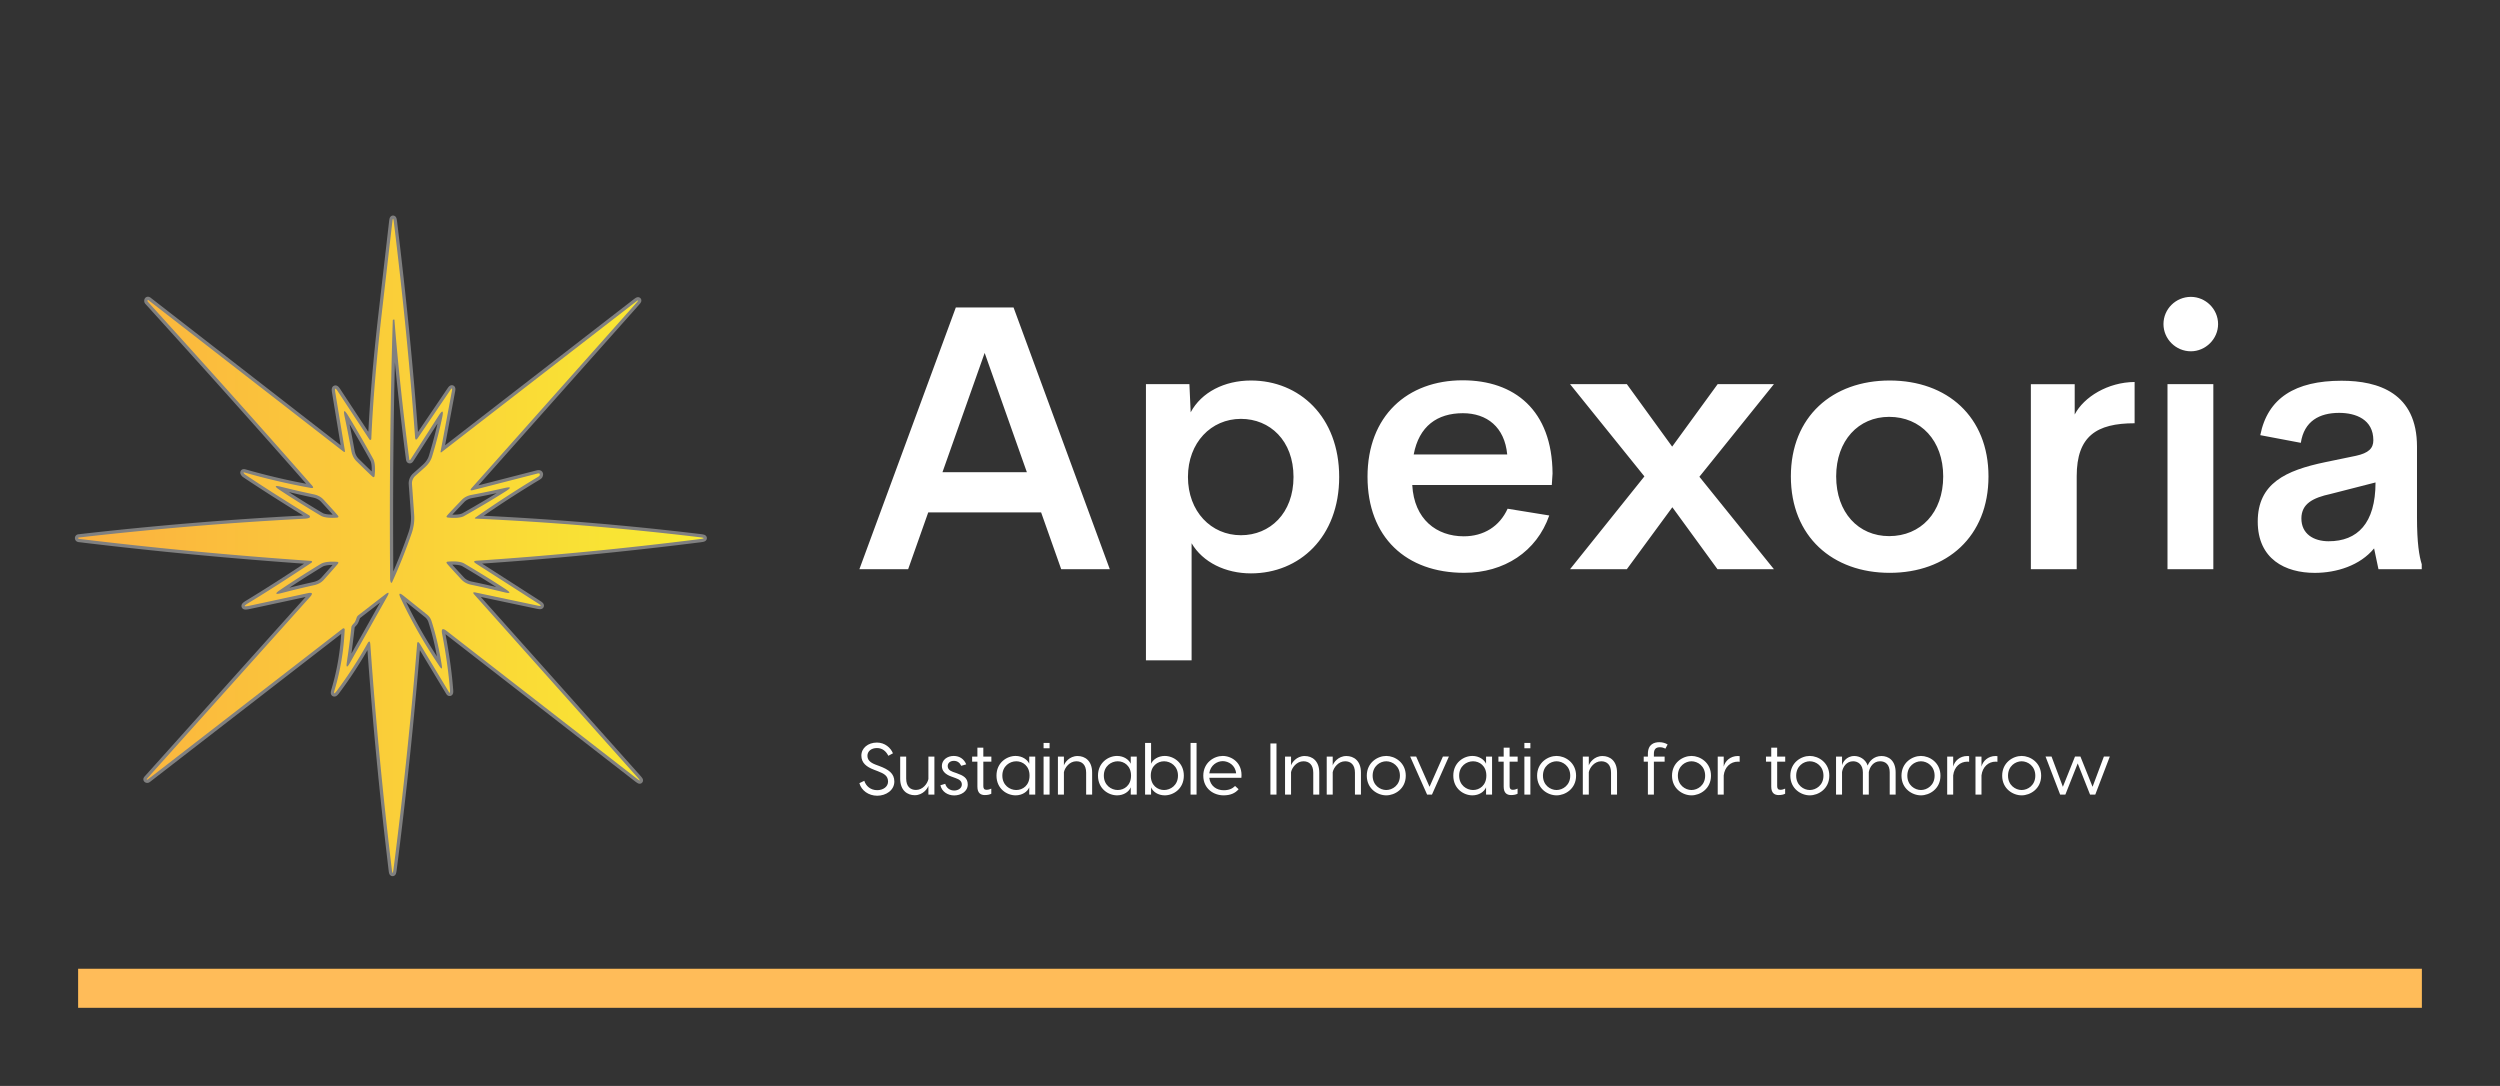
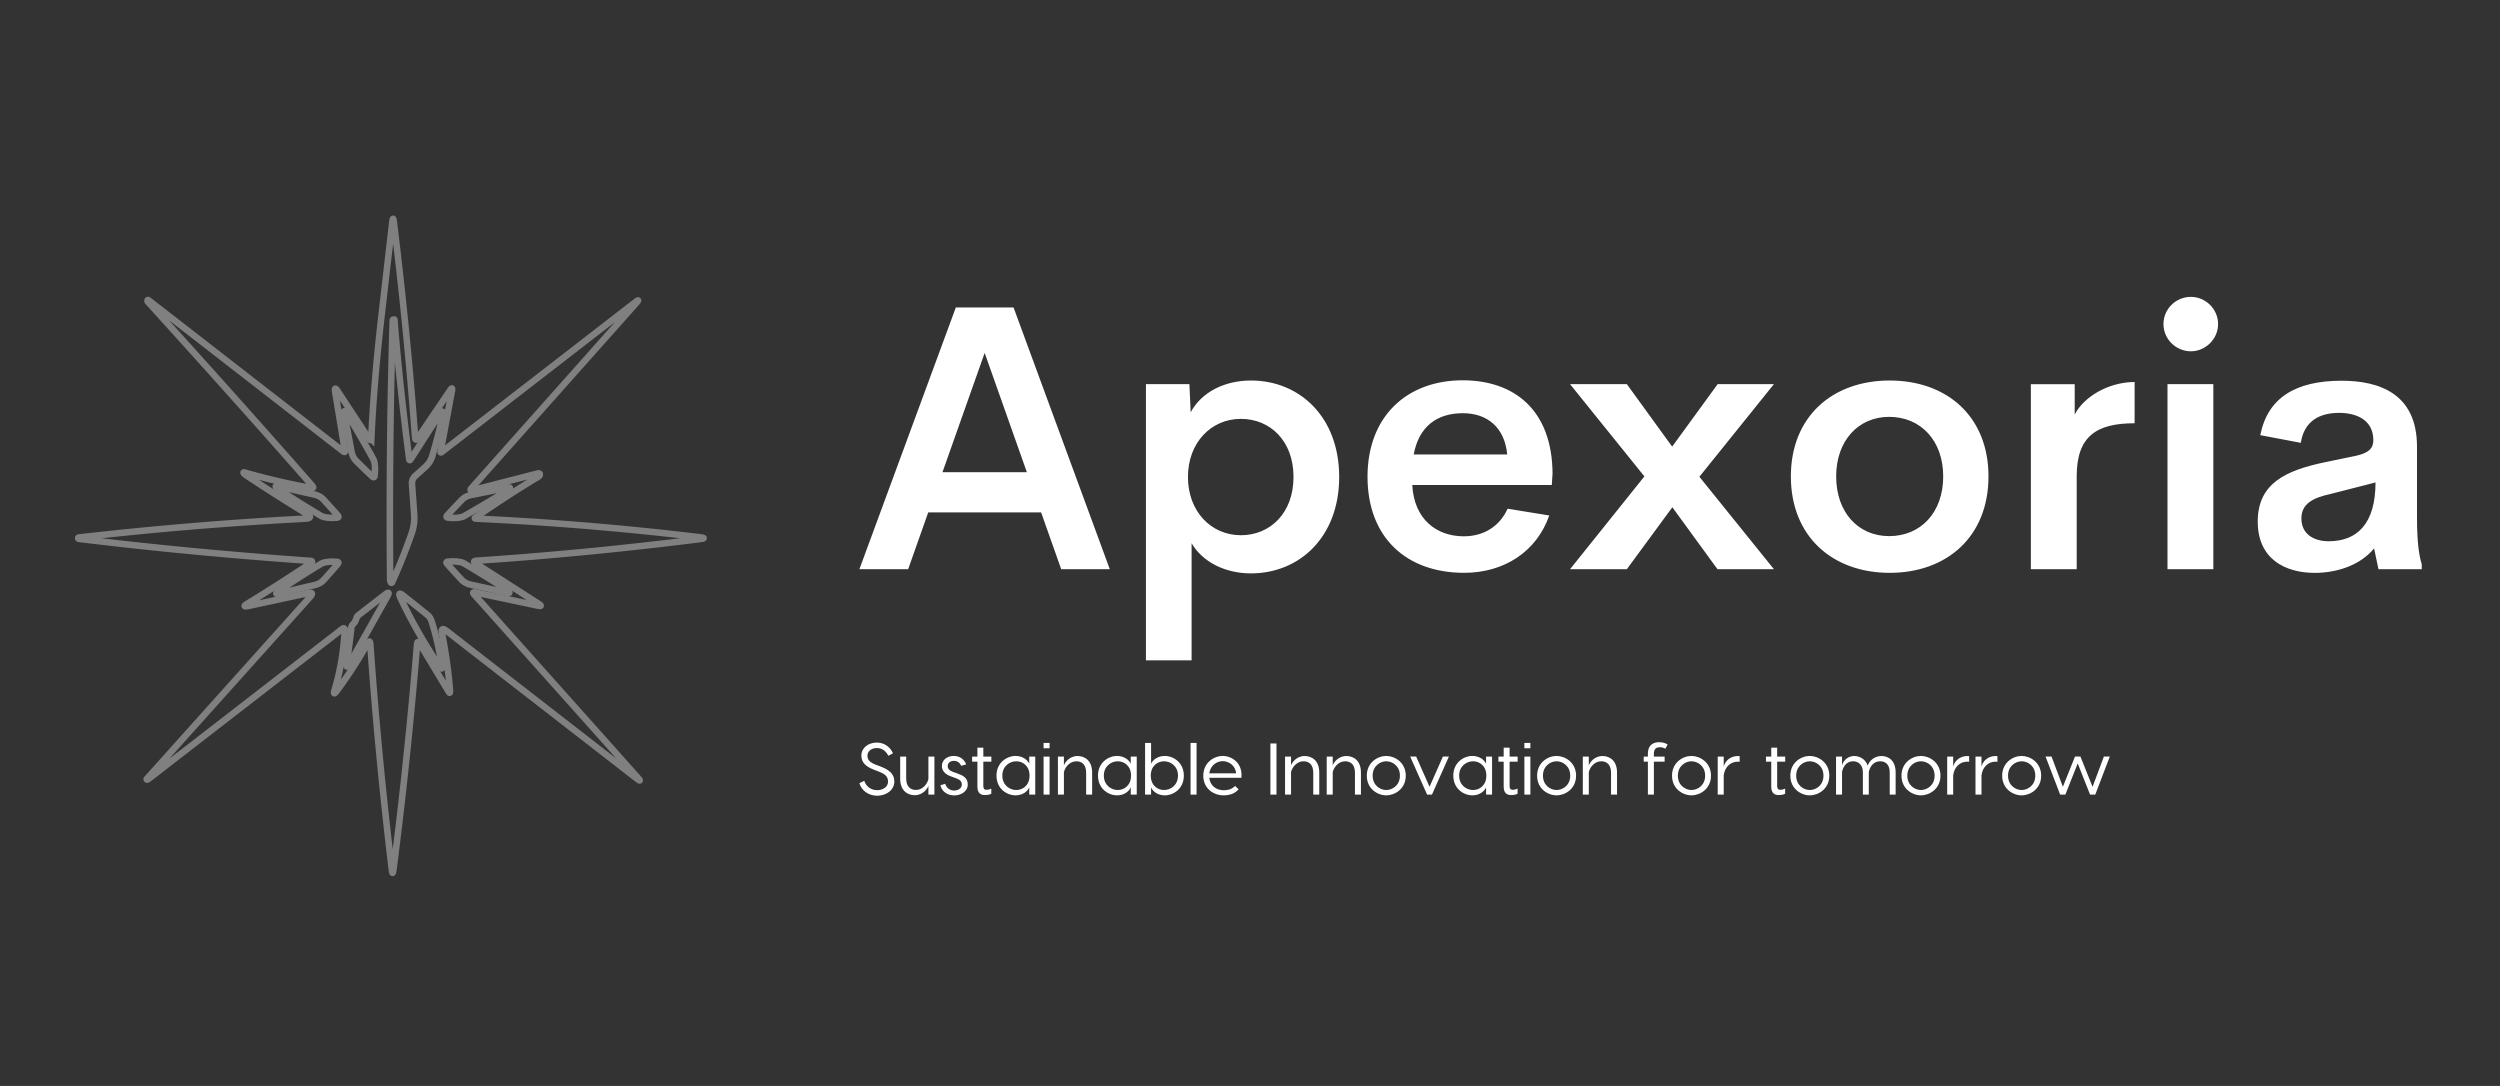
<svg xmlns="http://www.w3.org/2000/svg" width="3200" height="1390" viewBox="0 0 3200 1390">
  <rect x="0" y="0" width="3200" height="1390" fill="#333333" stroke="none" />
  <g transform="scale(10) translate(10, 10)">
    <defs id="SvgjsDefs3133">
      <linearGradient id="SvgjsLinearGradient3142">
        <stop id="SvgjsStop3143" stop-color="#fbb040" offset="0" />
        <stop id="SvgjsStop3144" stop-color="#f9ed32" offset="1" />
      </linearGradient>
    </defs>
    <g id="SvgjsG3134" transform="matrix(1,0,0,1,0,0)" fill="#ffbc59">
-       <rect y="0" height="1" width="1" opacity="0" />
-       <rect y="114" width="300" height="5" />
-     </g>
+       </g>
    <g id="SvgjsG3135" transform="matrix(0.419,0,0,0.419,-10.432,5.118)" fill="url(#SvgjsLinearGradient3142)">
      <g fill="none" stroke="gray" stroke-width="2">
        <path d="M114.16 160.76q2.41 34.2 6.58 68.87.22 1.89.47.01 4.41-34.31 7.24-68.96.11-1.31 1.02.21l8.68 14.41q.43.71.33-.59-.6-7.88-2.4-17.2-.44-2.26 1.38-.85l58.03 45.05q1.81 1.4.28-.31l-49.84-55.83q-.8-.9.38-.65l18.93 4q1.79.38.25-.61l-19.07-12.23q-1.19-.77.23-.87 33.61-2.25 68.19-6.61 2.27-.28 0-.55-34.33-4.12-68.42-5.69-.61-.03-.1-.38 9.18-6.42 18.75-12.19.7-.42.75-.53.43-.94-.68-.66l-19.55 5.03q-1.34.34-.42-.69l50.16-56.38q1.4-1.57-.27-.28L135.99 102q-.45.35-.35-.21l3.45-18.5q.24-1.28-.49-.21l-9.9 14.61q-.77 1.13-.87-.22-2.27-31.17-6.49-65.74-.24-1.93-.46 0-.13 1.11-3.26 28.28-2.42 21.11-3.16 38a.31.31 0 0 1-.57.16l-9.72-14.78q-1.04-1.59-.73.29l2.94 17.85q.13.76-.49.29L46.42 55.65q-.3-.23-.33.14-.02.16.09.29 28.25 31.14 50.17 56.14.85.98-.43.75-10.36-1.87-20.15-4.7-.66-.19-.03.49.04.04.33.24 8.34 5.58 19.44 12.38a.43.42 49.1 0 1-.05.75q-.47.2-1.39.25-34.62 1.81-68.98 5.75-.21.03-.17.23.03.15.26.18 34.78 4.22 70.9 6.73a.29.29 0 0 1 .27.36q-.02.1-.22.24-11.68 7.72-19.32 12.34-2.18 1.31.31.78l17.92-3.86q2.15-.46.68 1.18l-49.76 55.47q-.16.18-.13.22.15.19.41-.01l59.51-46.06a.37.37 0 0 1 .59.31q-.44 9.58-3.06 18.38-.6 2.01.65.33 5.21-7.01 9.32-14.39.79-1.42.91.2" />
        <path d="M126.47 104.24q-.35.55-.43-.1-2.96-22.82-4.52-42.55 0-.06-.03-.05l-.26.02q-.2.02-.21.22-1.15 36.23-.82 78.86 0 .7.22 1.2a.21.2-44.6 0 0 .37 0q3.26-7.12 6-15 .98-2.81.77-5.71-.34-4.87-.67-9.3a3.12 3.08-23.5 0 1 1.03-2.55q2.38-2.11 2.96-2.64 1.59-1.44 2.13-3.19 1.91-6.28 3.11-12 .71-3.34-1.14-.46l-8.51 13.25M112.93 100.33q-2.81-4.99-5.58-9.5-1.72-2.79-1.03.42 1.17 5.5 2.04 10.43.34 1.94 1.57 3.14 3.93 3.87 4.85 4.67.6.52.69-.26.35-3.16-.28-4.8-.12-.31-2.26-4.1M95.46 119.31q3.59 2.19 3.88 2.32 1.56.66 4.62.43.75-.07.27-.66-.74-.91-4.34-4.83-1.12-1.22-2.97-1.62-4.73-1-9.99-2.31-3.07-.77-.44.98 4.26 2.82 8.97 5.69M146.45 119.49q4.78-2.76 9.1-5.49 2.67-1.69-.42-.98-5.29 1.19-10.03 2.08-1.87.35-3.01 1.55-3.69 3.84-4.45 4.73-.49.59.26.66 3.05.31 4.62-.32.3-.12 3.93-2.23M95.51 138.36q-4.66 2.91-8.87 5.76-2.6 1.77.45.97 5.22-1.36 9.91-2.4 1.85-.41 2.95-1.64 3.54-3.94 4.26-4.85.48-.6-.27-.65-3.05-.2-4.59.47-.3.13-3.84 2.34M146.41 138.2q-3.6-2.18-3.89-2.3-1.57-.66-4.63-.41-.75.06-.27.66.75.91 4.37 4.81 1.12 1.23 2.99 1.61 4.73.98 10.01 2.27 3.08.76.43-.98-4.27-2.81-9.01-5.66M109.22 154.23q-.8.83-.84 1.22-.55 5.15-1.38 10.64-.42 2.74.92.36l11.38-20.25q1.13-2.01-.69-.6l-8.13 6.29a1.5 1.5 0 0 0-.48.68q-.44 1.32-.78 1.66M135.33 167.5q.93 1.39.67-.26-1.17-7.52-3.16-13.64a4.1 4.08-79.9 0 0-1.33-1.92l-7.15-5.72q-2.02-1.62-.92.72 4.89 10.42 11.89 20.82" />
      </g>
-       <path d="M114.16 160.76q-.12-1.62-.91-.2-4.11 7.38-9.32 14.39-1.25 1.68-.65-.33 2.62-8.8 3.06-18.38a.37.37 0 0 0-.59-.31l-59.51 46.06q-.26.2-.41.01-.03-.04.13-.22l49.76-55.47q1.47-1.64-.68-1.18l-17.92 3.86q-2.49.53-.31-.78 7.64-4.62 19.32-12.34.2-.14.22-.24a.29.29 0 0 0-.27-.36q-36.12-2.51-70.9-6.73-.23-.03-.26-.18-.04-.2.17-.23 34.36-3.94 68.98-5.75.92-.05 1.39-.25a.43.42 49.1 0 0 .05-.75q-11.1-6.8-19.44-12.38-.29-.2-.33-.24-.63-.68.03-.49 9.79 2.83 20.15 4.7 1.28.23.43-.75-21.92-25-50.17-56.14-.11-.13-.09-.29.03-.37.33-.14l59.47 46.17q.62.47.49-.29l-2.94-17.85q-.31-1.88.73-.29l9.72 14.78a.31.31 0 0 0 .57-.16q.74-16.89 3.16-38 3.13-27.17 3.26-28.28.22-1.93.46 0 4.22 34.57 6.49 65.74.1 1.35.87.22l9.9-14.61q.73-1.07.49.21l-3.45 18.5q-.1.56.35.21l59.07-45.72q1.67-1.29.27.28l-50.16 56.38q-.92 1.03.42.69l19.55-5.03q1.11-.28.68.66-.05.11-.75.53-9.57 5.77-18.75 12.19-.51.35.1.38 34.09 1.57 68.42 5.69 2.27.27 0 .55-34.58 4.36-68.19 6.61-1.42.1-.23.87l19.07 12.23q1.54.99-.25.61l-18.93-4q-1.18-.25-.38.65l49.84 55.83q1.53 1.71-.28.31l-58.03-45.05q-1.82-1.41-1.38.85 1.8 9.32 2.4 17.2.1 1.3-.33.59l-8.68-14.41q-.91-1.52-1.02-.21-2.83 34.65-7.24 68.96-.25 1.88-.47-.01-4.17-34.67-6.58-68.87m12.31-56.52q-.35.55-.43-.1-2.96-22.82-4.52-42.55 0-.06-.03-.05l-.26.02q-.2.02-.21.22-1.15 36.23-.82 78.86 0 .7.22 1.2a.21.2-44.6 0 0 .37 0q3.26-7.12 6-15 .98-2.81.77-5.71-.34-4.87-.67-9.3a3.12 3.08-23.5 0 1 1.03-2.55q2.38-2.11 2.96-2.64 1.59-1.44 2.13-3.19 1.91-6.28 3.11-12 .71-3.34-1.14-.46zm-13.54-3.91q-2.81-4.99-5.58-9.5-1.72-2.79-1.03.42 1.17 5.5 2.04 10.43.34 1.94 1.57 3.14 3.93 3.87 4.85 4.67.6.52.69-.26.35-3.16-.28-4.8-.12-.31-2.26-4.1m-17.47 18.98q3.59 2.19 3.88 2.32 1.56.66 4.62.43.75-.07.27-.66-.74-.91-4.34-4.83-1.12-1.22-2.97-1.62-4.73-1-9.99-2.31-3.07-.77-.44.98 4.26 2.82 8.97 5.69m50.99.18q4.78-2.76 9.1-5.49 2.67-1.69-.42-.98-5.29 1.19-10.03 2.08-1.87.35-3.01 1.55-3.69 3.84-4.45 4.73-.49.59.26.66 3.05.31 4.62-.32.3-.12 3.93-2.23m-50.94 18.87q-4.66 2.91-8.87 5.76-2.6 1.77.45.97 5.22-1.36 9.91-2.4 1.85-.41 2.95-1.64 3.54-3.94 4.26-4.85.48-.6-.27-.65-3.05-.2-4.59.47-.3.13-3.84 2.34m50.9-.16q-3.6-2.18-3.89-2.3-1.57-.66-4.63-.41-.75.06-.27.66.75.91 4.37 4.81 1.12 1.23 2.99 1.61 4.73.98 10.01 2.27 3.08.76.43-.98-4.27-2.81-9.01-5.66m-37.19 16.03q-.8.83-.84 1.22-.55 5.15-1.38 10.64-.42 2.74.92.36l11.38-20.25q1.13-2.01-.69-.6l-8.13 6.29a1.5 1.5 0 0 0-.48.68q-.44 1.32-.78 1.66m26.11 13.27q.93 1.39.67-.26-1.17-7.52-3.16-13.64a4.1 4.08-79.9 0 0-1.33-1.92l-7.15-5.72q-2.02-1.62-.92.72 4.89 10.42 11.89 20.82" />
    </g>
    <g id="SvgjsG3136" transform="matrix(2.394,0,0,2.394,99.064,14.976)" fill="#ffffff">
      <path d="M11.182 20 l-1.074 -3.037 l-6.035 0 l-1.074 3.037 l-2.607 0 l5.156 -13.994 l3.086 0 l5.146 13.994 l-2.598 0 z M4.834 14.814 l4.512 0 l-2.256 -6.377 z M21.328 9.912 c2.588 0 4.717 1.934 4.717 5.156 s-2.129 5.156 -4.717 5.156 c-1.367 0 -2.578 -0.596 -3.174 -1.611 l0 6.26 l-2.441 0 l0 -14.766 l2.324 0 l0.068 1.504 c0.576 -1.074 1.807 -1.699 3.223 -1.699 z M20.791 18.184 c1.553 0 2.812 -1.172 2.812 -3.115 s-1.26 -3.106 -2.812 -3.106 c-1.592 0 -2.832 1.27 -2.832 3.106 c0 1.846 1.24 3.115 2.832 3.115 z M37.452 14.893 l-0.039 0.605 l-7.461 0 c0.098 1.846 1.309 2.744 2.754 2.744 c1.065 0 1.914 -0.527 2.344 -1.475 l2.227 0.361 c-0.674 1.934 -2.412 3.066 -4.551 3.066 c-3.096 0 -5.166 -1.895 -5.166 -5.137 c0 -3.252 2.129 -5.156 5.088 -5.156 c2.754 0 4.785 1.582 4.805 4.99 z M32.656 11.66 c-1.367 0 -2.344 0.693 -2.627 2.207 l5 0 c-0.137 -1.465 -1.084 -2.207 -2.373 -2.207 z M38.389 20 l3.975 -4.961 l-3.975 -4.932 l3.037 0 l2.422 3.34 l2.432 -3.34 l3.008 0 l-3.984 4.951 l3.984 4.941 l-3.018 0 l-2.412 -3.311 l-2.432 3.311 l-3.037 0 z M55.478 20.195 c-3.047 0 -5.283 -1.934 -5.283 -5.156 c0 -3.193 2.217 -5.127 5.283 -5.127 c3.076 0 5.283 1.934 5.283 5.127 c0 3.223 -2.227 5.156 -5.283 5.156 z M55.449 18.232 c1.69 0 2.891 -1.26 2.891 -3.193 c0 -1.914 -1.201 -3.184 -2.891 -3.184 c-1.641 0 -2.832 1.27 -2.832 3.184 c0 1.934 1.191 3.193 2.832 3.193 z M65.371 11.729 c0.488 -0.938 1.777 -1.728 3.203 -1.738 l0 2.207 c-2.041 0 -3.096 0.693 -3.096 2.832 l0 4.971 l-2.451 0 l0 -9.893 l2.344 0 l0 1.621 z M71.582 8.35 c-0.801 0 -1.465 -0.654 -1.465 -1.455 c0 -0.811 0.664 -1.455 1.465 -1.455 c0.781 0 1.455 0.645 1.455 1.455 c0 0.801 -0.674 1.455 -1.455 1.455 z M70.332 20 l0 -9.893 l2.451 0 l0 9.893 l-2.451 0 z M83.672 17.227 c0 1.377 0.117 2.07 0.254 2.51 l0 0.264 l-2.314 0 l-0.234 -1.113 c-0.752 0.918 -2.012 1.309 -3.174 1.309 c-1.572 0 -3.047 -0.732 -3.047 -2.744 c0 -2.041 1.494 -2.734 3.603 -3.174 l1.65 -0.342 c0.674 -0.146 0.928 -0.4 0.928 -0.83 c0 -1.113 -0.938 -1.465 -1.826 -1.465 c-1.055 0 -1.875 0.439 -2.051 1.602 l-2.168 -0.41 c0.391 -1.982 1.865 -2.91 4.346 -2.91 c1.982 0 4.033 0.664 4.033 3.525 l0 3.779 z M78.955 18.506 c1.523 0 2.5 -0.947 2.5 -3.144 l-2.402 0.615 c-0.947 0.205 -1.562 0.527 -1.562 1.309 c0 0.83 0.654 1.221 1.465 1.221 z" />
    </g>
    <g id="SvgjsG3137" transform="matrix(0.468,0,0,0.468,99.673,82.352)" fill="#ffffff">
      <path d="M5.5 5.76 c2.18 0 3.78 1.44 4.38 2.94 l-1.26 0.68 c-0.64 -1.28 -1.66 -2.12 -3.12 -2.12 c-1.54 0 -2.6 0.88 -2.6 2.1 c0 1.14 0.72 1.86 2.24 2.44 l1.02 0.38 c2.52 0.94 4.1 2.02 4.1 4.24 c0 2.4 -2.3 3.88 -4.68 3.88 s-4.34 -1.44 -4.88 -3.44 l1.34 -0.64 c0.48 1.48 1.74 2.56 3.54 2.56 c1.6 0 2.96 -0.92 2.96 -2.34 c0 -1.6 -1.12 -2.2 -2.78 -2.84 l-1.04 -0.4 c-2.12 -0.8 -3.48 -1.9 -3.48 -3.88 c0 -2.04 1.8 -3.56 4.26 -3.56 z M15.84 20.16 c-2.02 0 -3.98 -1.3 -3.98 -4.52 l0 -6.04 l1.64 0 l0 6 c0 2.18 1.14 3.12 2.68 3.12 c1.86 0 3.14 -1.72 3.4 -2.98 l0 -6.14 l1.64 0 l0 10.4 l-1.64 0 l0 -2.42 c-0.2 0.72 -1.46 2.58 -3.74 2.58 z M28.56 12.12 c-0.4 -0.84 -1.06 -1.36 -2.02 -1.36 c-1 0 -1.68 0.6 -1.68 1.4 c0 0.72 0.38 1.24 1.42 1.62 l1.04 0.36 c1.74 0.62 3.02 1.26 3.02 3.08 c0 1.98 -1.92 3 -3.7 3 c-1.8 0 -3.4 -1.04 -3.78 -2.78 l1.32 -0.4 c0.32 1.14 1.26 1.84 2.46 1.84 c1.04 0 2.08 -0.6 2.08 -1.64 c0 -0.9 -0.62 -1.38 -1.7 -1.76 l-1.16 -0.42 c-1.82 -0.64 -2.6 -1.66 -2.6 -2.9 c0 -1.62 1.44 -2.74 3.24 -2.74 c1.68 0 2.86 0.92 3.42 2.3 z M36.8 10.98 l-2.2 0 l0 6.7 c0 0.62 0.24 1 0.84 1 c0.52 0 0.9 -0.12 1.34 -0.32 l0 1.4 c-0.44 0.22 -0.96 0.36 -1.78 0.36 c-1.06 0 -2.02 -0.48 -2.02 -2.3 l0 -6.84 l-1.44 0 l0 -1.38 l1.44 0 l0 -2.44 l1.62 0 l0 2.44 l2.2 0 l0 1.38 z M43.42 9.42 c1.84 0 3.26 1.02 3.74 2.14 l0 -1.96 l1.64 0 l0 10.4 l-1.64 0 l0 -2 c-0.48 1.2 -1.9 2.2 -3.74 2.2 c-2.36 0 -5.22 -1.78 -5.22 -5.4 c0 -3.58 2.86 -5.38 5.22 -5.38 z M43.6 10.88 c-1.76 0 -3.8 1.3 -3.8 3.92 c0 2.64 2.04 3.94 3.8 3.94 c1.78 0 3.64 -1.26 3.64 -3.94 c0 -2.66 -1.86 -3.92 -3.64 -3.92 z M52.72 5.86 l0 1.46 l-1.64 0 l0 -1.46 l1.64 0 z M52.72 9.6 l0 10.4 l-1.64 0 l0 -10.4 l1.64 0 z M60.38 9.44 c2.02 0 3.98 1.3 3.98 4.52 l0 6.04 l-1.64 0 l0 -6 c0 -2.18 -1.14 -3.12 -2.68 -3.12 c-1.86 0 -3.14 1.72 -3.4 2.98 l0 6.14 l-1.64 0 l0 -10.4 l1.64 0 l0 2.42 c0.2 -0.72 1.46 -2.58 3.74 -2.58 z M71.18 9.42 c1.84 0 3.26 1.02 3.74 2.14 l0 -1.96 l1.64 0 l0 10.4 l-1.64 0 l0 -2 c-0.48 1.2 -1.9 2.2 -3.74 2.2 c-2.36 0 -5.22 -1.78 -5.22 -5.4 c0 -3.58 2.86 -5.38 5.22 -5.38 z M71.36 10.88 c-1.76 0 -3.8 1.3 -3.8 3.92 c0 2.64 2.04 3.94 3.8 3.94 c1.78 0 3.64 -1.26 3.64 -3.94 c0 -2.66 -1.86 -3.92 -3.64 -3.92 z M84.22 9.42 c2.36 0 5.22 1.8 5.22 5.38 c0 3.62 -2.86 5.4 -5.22 5.4 c-1.84 0 -3.26 -1 -3.74 -2.2 l0 2 l-1.64 0 l0 -10.4 l0 -3.74 l1.64 0 l0 5.7 c0.48 -1.12 1.9 -2.14 3.74 -2.14 z M84.04 18.74 c1.76 0 3.8 -1.3 3.8 -3.94 c0 -2.62 -2.04 -3.92 -3.8 -3.92 c-1.78 0 -3.64 1.26 -3.64 3.92 c0 2.68 1.86 3.94 3.64 3.94 z M92.92 5.86 l0 14.14 l-1.64 0 l0 -14.14 l1.64 0 z M100.08 9.42 c2.36 0 5.52 1.8 5.1 5.98 l-8.78 0 c0.26 2.28 2.04 3.4 3.92 3.4 c1.44 0 2.36 -0.4 3.14 -1.16 l0.96 0.88 c-0.94 1.12 -2.3 1.68 -4.12 1.68 c-2.68 0 -5.54 -1.8 -5.54 -5.38 c0 -3.6 2.96 -5.4 5.32 -5.4 z M100.08 10.84 c-1.54 0 -3.38 1.1 -3.68 3.34 l7.34 0 c-0.2 -2.24 -2.1 -3.34 -3.66 -3.34 z M114.78 6 l0 14 l-1.66 0 l0 -14 l1.66 0 z M122.5 9.44 c2.02 0 3.98 1.3 3.98 4.52 l0 6.04 l-1.64 0 l0 -6 c0 -2.18 -1.14 -3.12 -2.68 -3.12 c-1.86 0 -3.14 1.72 -3.4 2.98 l0 6.14 l-1.64 0 l0 -10.4 l1.64 0 l0 2.42 c0.2 -0.72 1.46 -2.58 3.74 -2.58 z M133.9 9.44 c2.02 0 3.98 1.3 3.98 4.52 l0 6.04 l-1.64 0 l0 -6 c0 -2.18 -1.14 -3.12 -2.68 -3.12 c-1.86 0 -3.14 1.72 -3.4 2.98 l0 6.14 l-1.64 0 l0 -10.4 l1.64 0 l0 2.42 c0.2 -0.72 1.46 -2.58 3.74 -2.58 z M144.8 9.42 c2.36 0 5.34 1.8 5.34 5.4 s-2.98 5.38 -5.34 5.38 s-5.32 -1.78 -5.32 -5.38 s2.96 -5.4 5.32 -5.4 z M144.8 10.88 c-1.68 0 -3.72 1.3 -3.72 3.94 c0 2.62 2.04 3.92 3.72 3.92 c1.7 0 3.74 -1.3 3.74 -3.92 c0 -2.64 -2.04 -3.94 -3.74 -3.94 z M161.94 9.58 l-4.64 10.42 l-1.32 0 l-4.64 -10.42 l1.64 0 l3.66 8.28 l3.66 -8.28 l1.64 0 z M168.36 9.42 c1.84 0 3.26 1.02 3.74 2.14 l0 -1.96 l1.64 0 l0 10.4 l-1.64 0 l0 -2 c-0.48 1.2 -1.9 2.2 -3.74 2.2 c-2.36 0 -5.22 -1.78 -5.22 -5.4 c0 -3.58 2.86 -5.38 5.22 -5.38 z M168.54 10.88 c-1.76 0 -3.8 1.3 -3.8 3.92 c0 2.64 2.04 3.94 3.8 3.94 c1.78 0 3.64 -1.26 3.64 -3.94 c0 -2.66 -1.86 -3.92 -3.64 -3.92 z M180.74 10.98 l-2.2 0 l0 6.7 c0 0.62 0.24 1 0.84 1 c0.52 0 0.9 -0.12 1.34 -0.32 l0 1.4 c-0.44 0.22 -0.96 0.36 -1.78 0.36 c-1.06 0 -2.02 -0.48 -2.02 -2.3 l0 -6.84 l-1.44 0 l0 -1.38 l1.44 0 l0 -2.44 l1.62 0 l0 2.44 l2.2 0 l0 1.38 z M184.22 5.86 l0 1.46 l-1.64 0 l0 -1.46 l1.64 0 z M184.22 9.6 l0 10.4 l-1.64 0 l0 -10.4 l1.64 0 z M191.38 9.42 c2.36 0 5.34 1.8 5.34 5.4 s-2.98 5.38 -5.34 5.38 s-5.32 -1.78 -5.32 -5.38 s2.96 -5.4 5.32 -5.4 z M191.38 10.88 c-1.68 0 -3.72 1.3 -3.72 3.94 c0 2.62 2.04 3.92 3.72 3.92 c1.7 0 3.74 -1.3 3.74 -3.92 c0 -2.64 -2.04 -3.94 -3.74 -3.94 z M203.94 9.44 c2.02 0 3.98 1.3 3.98 4.52 l0 6.04 l-1.64 0 l0 -6 c0 -2.18 -1.14 -3.12 -2.68 -3.12 c-1.86 0 -3.14 1.72 -3.4 2.98 l0 6.14 l-1.64 0 l0 -10.4 l1.64 0 l0 2.42 c0.2 -0.72 1.46 -2.58 3.74 -2.58 z M219.64 7.04 c-1.1 0 -1.64 0.54 -1.64 1.82 l0 0.74 l2.94 0 l0 1.38 l-2.94 0 l0 9.02 l-1.64 0 l0 -9.02 l-1.14 0 l0 -1.38 l1.14 0 l0 -0.74 c0 -2.74 1.82 -3.2 3.14 -3.2 c0.86 0 1.66 0.24 2.26 0.62 l-0.6 1.14 c-0.46 -0.22 -0.92 -0.38 -1.52 -0.38 z M228.28 9.42 c2.36 0 5.34 1.8 5.34 5.4 s-2.98 5.38 -5.34 5.38 s-5.32 -1.78 -5.32 -5.38 s2.96 -5.4 5.32 -5.4 z M228.28 10.88 c-1.68 0 -3.72 1.3 -3.72 3.94 c0 2.62 2.04 3.92 3.72 3.92 c1.7 0 3.74 -1.3 3.74 -3.92 c0 -2.64 -2.04 -3.94 -3.74 -3.94 z M240.96 9.44 c0.18 0 0.34 0 0.5 0.04 l0 1.54 c-0.16 -0.04 -0.34 -0.04 -0.48 -0.04 c-1.98 0 -3.6 1.42 -3.88 3.76 l0 5.26 l-1.64 0 l0 -10.4 l1.64 0 l0 2.74 c0.38 -1.54 1.8 -2.9 3.86 -2.9 z M253.92 10.98 l-2.2 0 l0 6.7 c0 0.62 0.24 1 0.84 1 c0.52 0 0.9 -0.12 1.34 -0.32 l0 1.4 c-0.44 0.22 -0.96 0.36 -1.78 0.36 c-1.06 0 -2.02 -0.48 -2.02 -2.3 l0 -6.84 l-1.44 0 l0 -1.38 l1.44 0 l0 -2.44 l1.62 0 l0 2.44 l2.2 0 l0 1.38 z M260.64 9.42 c2.36 0 5.34 1.8 5.34 5.4 s-2.98 5.38 -5.34 5.38 s-5.32 -1.78 -5.32 -5.38 s2.96 -5.4 5.32 -5.4 z M260.64 10.88 c-1.68 0 -3.72 1.3 -3.72 3.94 c0 2.62 2.04 3.92 3.72 3.92 c1.7 0 3.74 -1.3 3.74 -3.92 c0 -2.64 -2.04 -3.94 -3.74 -3.94 z M280.26 9.44 c1.88 0 3.86 1.18 3.86 4.5 l0 6.06 l-1.62 0 l0 -6.1 c0 -2.04 -1.08 -3.02 -2.64 -3.02 c-1.76 0 -2.8 1.46 -3.08 2.94 l0 6.18 l-1.62 0 l0 -6.1 c0 -2.04 -1.26 -3.02 -2.66 -3.02 c-1.86 0 -2.82 1.58 -3.04 2.94 l0 6.18 l-1.64 0 l0 -10.4 l1.64 0 l0 2.44 c0.1 -0.74 1.12 -2.6 3.36 -2.6 c1.38 0 3.02 0.78 3.66 2.62 c0.36 -1.08 1.62 -2.62 3.78 -2.62 z M291.04 9.42 c2.36 0 5.34 1.8 5.34 5.4 s-2.98 5.38 -5.34 5.38 s-5.32 -1.78 -5.32 -5.38 s2.96 -5.4 5.32 -5.4 z M291.04 10.88 c-1.68 0 -3.72 1.3 -3.72 3.94 c0 2.62 2.04 3.92 3.72 3.92 c1.7 0 3.74 -1.3 3.74 -3.92 c0 -2.64 -2.04 -3.94 -3.74 -3.94 z M303.72 9.44 c0.18 0 0.34 0 0.5 0.04 l0 1.54 c-0.16 -0.04 -0.34 -0.04 -0.48 -0.04 c-1.98 0 -3.6 1.42 -3.88 3.76 l0 5.26 l-1.64 0 l0 -10.4 l1.64 0 l0 2.74 c0.38 -1.54 1.8 -2.9 3.86 -2.9 z M311.46 9.44 c0.18 0 0.34 0 0.5 0.04 l0 1.54 c-0.16 -0.04 -0.34 -0.04 -0.48 -0.04 c-1.98 0 -3.6 1.42 -3.88 3.76 l0 5.26 l-1.64 0 l0 -10.4 l1.64 0 l0 2.74 c0.38 -1.54 1.8 -2.9 3.86 -2.9 z M318.58 9.42 c2.36 0 5.34 1.8 5.34 5.4 s-2.98 5.38 -5.34 5.38 s-5.32 -1.78 -5.32 -5.38 s2.96 -5.4 5.32 -5.4 z M318.58 10.88 c-1.68 0 -3.72 1.3 -3.72 3.94 c0 2.62 2.04 3.92 3.72 3.92 c1.7 0 3.74 -1.3 3.74 -3.92 c0 -2.64 -2.04 -3.94 -3.74 -3.94 z M341.08 9.58 l1.62 0 l-3.98 10.42 l-1.42 0 l-3.38 -8.54 l-3.38 8.54 l-1.42 0 l-4 -10.42 l1.64 0 l3.1 8.28 l3.32 -8.28 l1.48 0 l3.32 8.28 z" />
    </g>
  </g>
</svg>